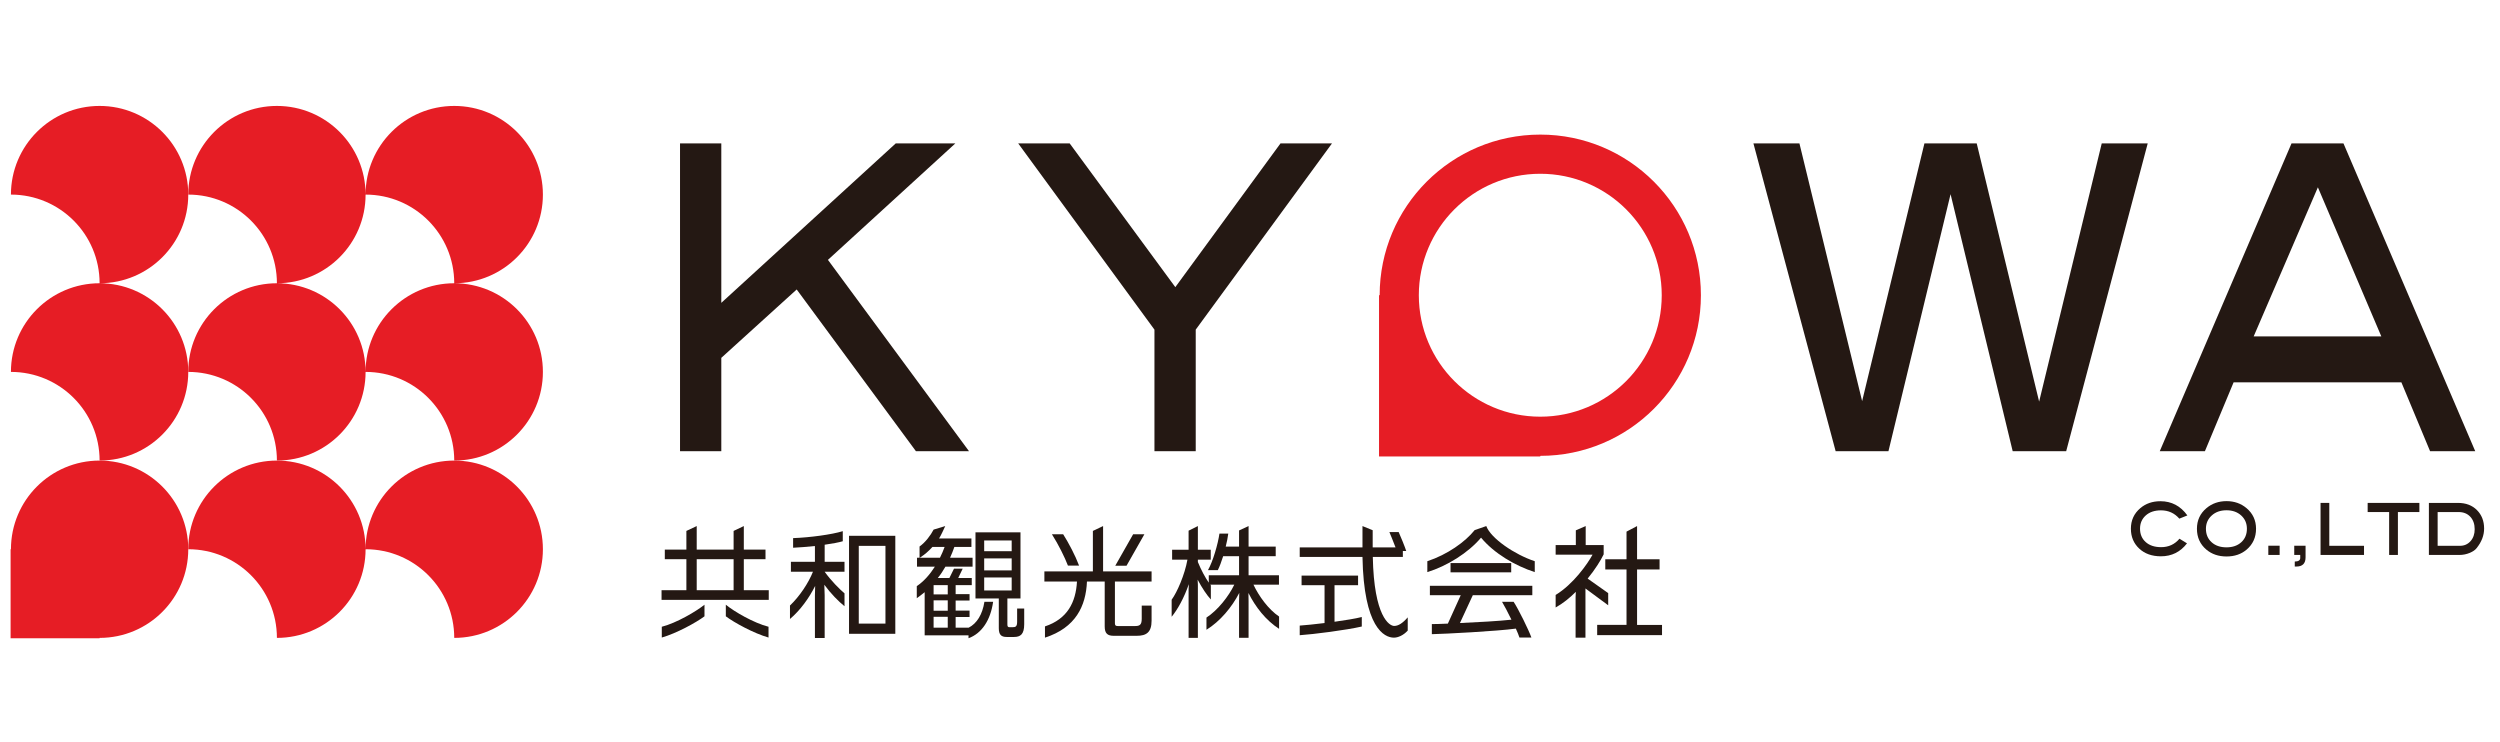
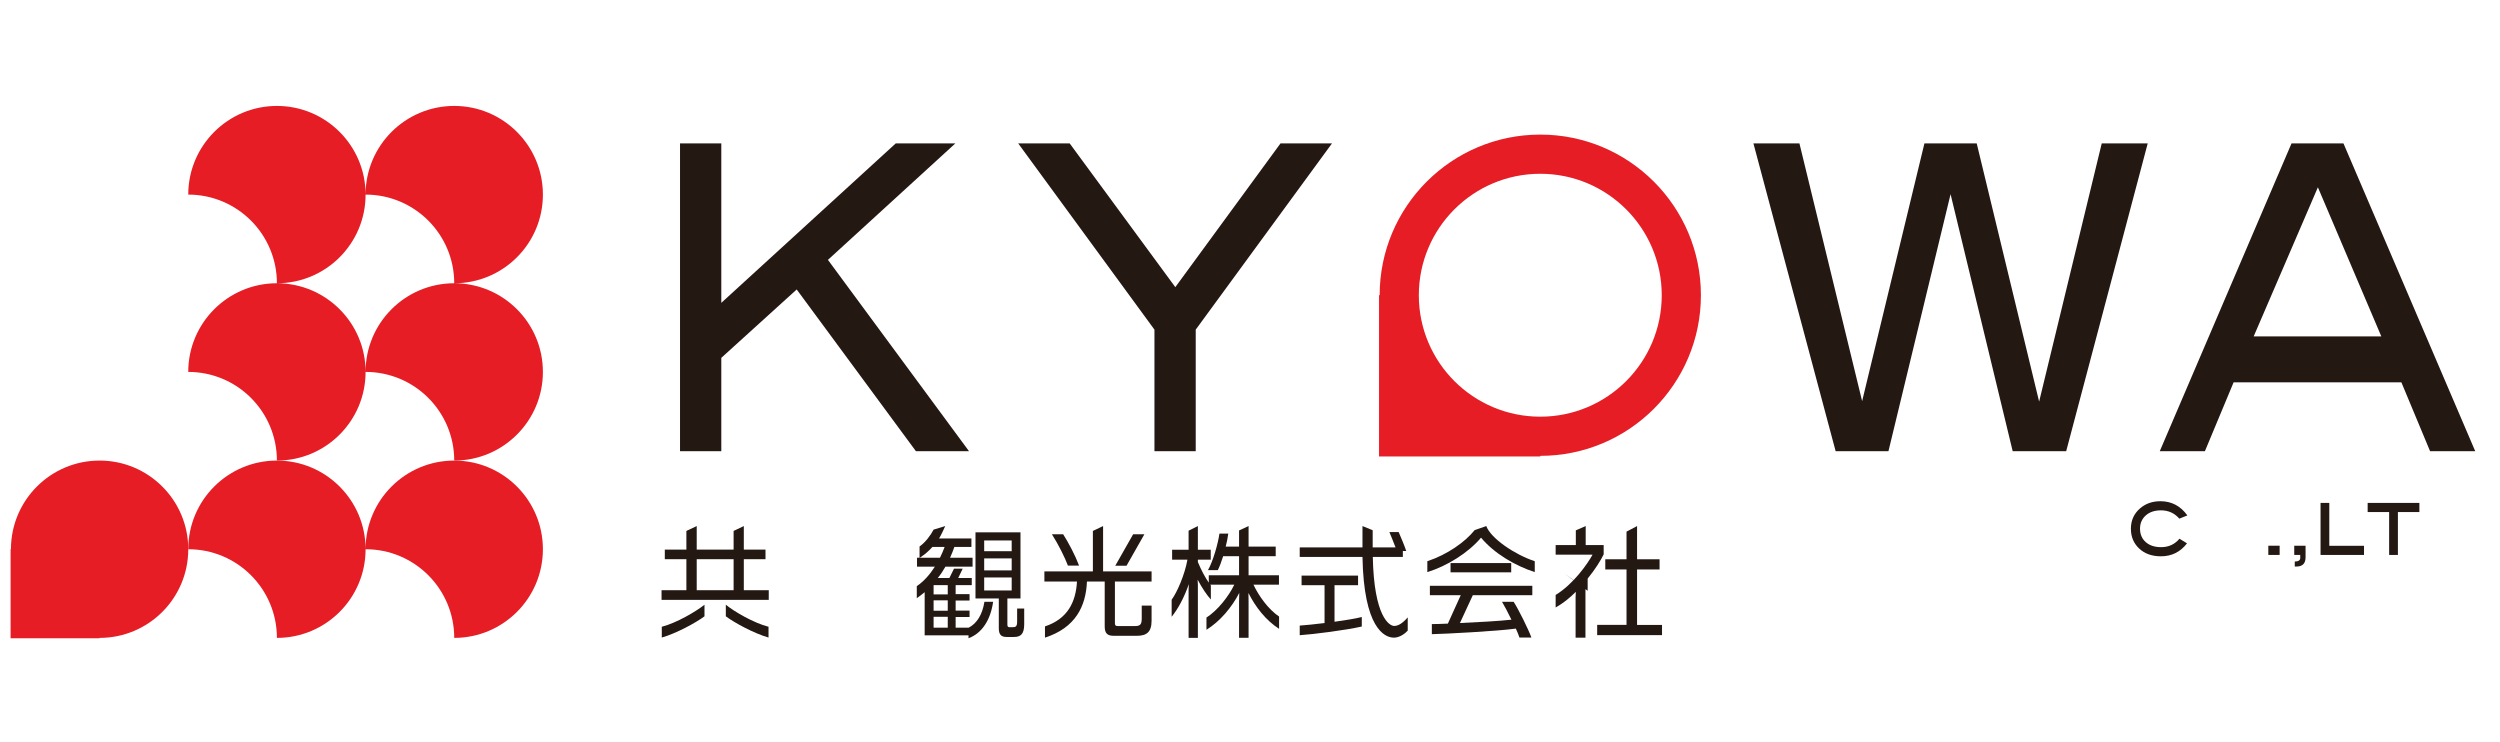
<svg xmlns="http://www.w3.org/2000/svg" width="100%" height="100%" viewBox="0 0 472 140" version="1.1" xml:space="preserve" style="fill-rule:evenodd;clip-rule:evenodd;stroke-linejoin:round;stroke-miterlimit:2;">
  <g>
    <path d="M182.951,85.191l-10.021,0l-22.514,-30.539l-14.234,12.91l0,17.629l-7.794,0l0,-58.115l7.794,0l0,30.1l32.931,-30.1l11.255,0l-24.054,21.986l26.637,36.129Z" style="fill:#241813;fill-rule:nonzero;" />
    <path d="M251.478,27.076l-25.724,35.157l0,22.958l-7.794,0l0,-22.956l-25.723,-35.159l9.72,0l19.942,27.136l19.859,-27.136l9.72,0Z" style="fill:#241813;fill-rule:nonzero;" />
    <path d="M405.488,27.076l-15.394,58.115l-10.097,0l-11.729,-48.532l-11.73,48.532l-9.967,0l-15.524,-58.115l8.686,0l11.837,48.658l11.761,-48.658l9.873,0l11.784,48.749l11.819,-48.749l8.681,0Z" style="fill:#241813;fill-rule:nonzero;" />
    <path d="M449.596,63.518l-11.979,-28.157l-12.126,28.157l24.105,0Zm17.731,21.673l-8.526,0l-5.419,-13.004l-31.677,0l-5.419,13.004l-8.525,0l24.878,-58.115l9.809,0l24.879,58.115Z" style="fill:#241813;fill-rule:nonzero;" />
    <path d="M290.806,78.67c-12.665,0 -22.932,-10.265 -22.932,-22.931c0,-12.664 10.267,-22.932 22.932,-22.932c12.663,0 22.93,10.268 22.93,22.932c0,12.666 -10.267,22.931 -22.93,22.931m0,-53.258c-16.751,0 -30.327,13.577 -30.327,30.327l-0.119,0l0,30.445l30.446,0l0,-0.119c16.748,0 30.325,-13.578 30.325,-30.326c0,-16.75 -13.577,-30.327 -30.325,-30.327" style="fill:#e61d25;fill-rule:nonzero;" />
    <path d="M412.976,97.314l-1.518,0.606c-0.911,-1.045 -2.066,-1.567 -3.461,-1.567c-1.205,0 -2.166,0.323 -2.882,0.966c-0.717,0.645 -1.077,1.474 -1.077,2.496c0,1.049 0.36,1.896 1.077,2.533c0.716,0.636 1.686,0.956 2.908,0.956c1.417,0 2.57,-0.533 3.463,-1.597l1.42,0.877c-1.249,1.629 -2.891,2.446 -4.924,2.446c-1.692,0 -3.059,-0.487 -4.103,-1.463c-1.042,-0.973 -1.566,-2.223 -1.566,-3.747c0,-1.585 0.595,-2.879 1.779,-3.88c1.03,-0.873 2.295,-1.31 3.793,-1.31c2.105,0 3.804,0.894 5.091,2.684" style="fill:#241813;fill-rule:nonzero;" />
-     <path d="M424.216,99.83c0,-1.016 -0.359,-1.848 -1.076,-2.506c-0.721,-0.656 -1.645,-0.985 -2.779,-0.985c-1.143,0 -2.076,0.331 -2.796,0.994c-0.726,0.661 -1.086,1.494 -1.086,2.497c0,1.046 0.355,1.891 1.064,2.537c0.708,0.648 1.649,0.971 2.818,0.971c1.16,0 2.092,-0.323 2.798,-0.971c0.705,-0.646 1.057,-1.491 1.057,-2.537m1.724,0.006c0,1.608 -0.593,2.92 -1.777,3.931c-1.012,0.862 -2.278,1.295 -3.795,1.295c-1.517,0 -2.784,-0.433 -3.806,-1.295c-1.185,-1 -1.781,-2.311 -1.781,-3.931c0,-1.596 0.601,-2.894 1.795,-3.896c1.048,-0.883 2.313,-1.326 3.792,-1.326c1.472,0 2.73,0.443 3.778,1.326c1.198,1.01 1.794,2.31 1.794,3.896" style="fill:#241813;fill-rule:nonzero;" />
    <rect x="428.259" y="103.03" width="2.136" height="1.743" style="fill:#241813;" />
    <path d="M435.291,105.221c0,1.16 -0.576,1.741 -1.724,1.741l-0.316,0l0,-0.944c0.689,-0.009 1.033,-0.234 1.033,-0.67l0,-0.573l-1.131,0l0,-1.744l2.138,0l0,2.19Z" style="fill:#241813;fill-rule:nonzero;" />
    <path d="M446.326,104.774l-8.206,0l0,-9.826l1.652,0l0,8.099l6.554,0l0,1.727Z" style="fill:#241813;fill-rule:nonzero;" />
    <path d="M456.78,96.675l-4.056,0l0,8.099l-1.654,0l0,-8.099l-4.056,0l0,-1.726l9.766,0l0,1.726Z" style="fill:#241813;fill-rule:nonzero;" />
-     <path d="M464.448,103.048c0.809,0 1.474,-0.296 1.993,-0.882c0.519,-0.59 0.779,-1.338 0.779,-2.247c0,-0.976 -0.274,-1.759 -0.826,-2.355c-0.553,-0.592 -1.289,-0.889 -2.209,-0.889l-3.958,0l0,6.373l4.221,0Zm-0.386,-8.099c1.49,0 2.685,0.453 3.585,1.357c0.901,0.906 1.353,2.068 1.353,3.483c0,1.292 -0.472,2.525 -1.422,3.705c-0.265,0.343 -0.69,0.636 -1.267,0.881c-0.636,0.266 -1.291,0.399 -1.973,0.399l-5.764,0l0,-9.825l5.488,0Z" style="fill:#241813;fill-rule:nonzero;" />
-     <path d="M35.544,70.217c0,-9.244 -7.495,-16.738 -16.739,-16.738c9.244,0 16.739,-7.495 16.739,-16.739c0,-9.245 -7.495,-16.739 -16.74,-16.739c-9.244,0 -16.739,7.494 -16.739,16.739c9.244,0 16.739,7.493 16.739,16.735l0,0.004c-9.244,0 -16.739,7.494 -16.739,16.738c9.244,0 16.739,7.493 16.739,16.737l0,0.002c9.245,0 16.74,-7.495 16.74,-16.739" style="fill:#e61d25;fill-rule:nonzero;" />
    <path d="M18.804,86.956c-9.244,0 -16.737,7.494 -16.737,16.739l-0.067,0l0,16.804l16.804,0l0,-0.064c9.244,0 16.74,-7.495 16.74,-16.74c0,-9.245 -7.496,-16.739 -16.74,-16.739" style="fill:#e61d25;fill-rule:nonzero;" />
    <path d="M69.022,103.694c0,-9.244 -7.495,-16.738 -16.741,-16.738c-9.244,0 -16.738,7.494 -16.738,16.74c9.244,0 16.737,7.493 16.738,16.735l0,0.003c9.246,0 16.741,-7.494 16.741,-16.738c9.244,0 16.736,7.493 16.738,16.735l0,0.003c9.244,0 16.739,-7.494 16.739,-16.738c0,-9.246 -7.495,-16.74 -16.739,-16.74c-9.244,0 -16.738,7.494 -16.738,16.738" style="fill:#e61d25;fill-rule:nonzero;" />
    <path d="M69.022,36.74c9.244,0 16.736,7.493 16.738,16.735l0,0.004c-9.244,0 -16.738,7.494 -16.738,16.738c0,-9.244 -7.495,-16.738 -16.739,-16.738c9.244,0 16.739,-7.495 16.739,-16.739m33.477,33.477c0,-9.244 -7.493,-16.738 -16.737,-16.738c9.244,0 16.737,-7.495 16.737,-16.739c0,-9.244 -7.495,-16.74 -16.739,-16.74c-9.244,0 -16.738,7.495 -16.738,16.738c0,-9.243 -7.495,-16.738 -16.741,-16.738c-9.244,0 -16.738,7.496 -16.738,16.74c9.244,0 16.737,7.493 16.738,16.735l0,0.004c-9.244,0 -16.738,7.494 -16.738,16.738c9.244,0 16.737,7.492 16.738,16.737l0,0.002c9.246,0 16.741,-7.493 16.741,-16.739c9.244,0 16.736,7.492 16.738,16.737l0,0.002c9.244,0 16.739,-7.493 16.739,-16.739" style="fill:#e61d25;fill-rule:nonzero;" />
    <path d="M137.036,116.359l0,-2.189c1.598,1.315 5.3,3.46 8.061,4.161l0,2.038c-2.761,-0.789 -6.463,-2.805 -8.061,-4.01m1.468,-10.776l-6.965,0l0,5.849l6.965,0l0,-5.849Zm-13.559,14.786l0,-2.038c2.76,-0.701 6.483,-2.891 8.061,-4.161l0,2.189c-1.578,1.185 -5.301,3.221 -8.061,4.01m-0.045,-7.12l0,-1.817l4.688,0l0,-5.849l-4.073,0l0,-1.818l4.073,0l0,-3.526l1.951,-0.918l0,4.444l6.965,0l0,-3.526l1.928,-0.918l0,4.444l4.095,0l0,1.818l-4.095,0l0,5.849l4.708,0l0,1.817l-20.24,0Z" style="fill:#241813;fill-rule:nonzero;" />
-     <path d="M167.174,103.065l-5.038,0l0,14.674l5.038,0l0,-14.674Zm-6.878,-1.906l8.739,0l0,18.507l-8.739,0l0,-18.507Zm-4.664,9.242l0.064,1.973l0,8.082l-1.839,0l0,-8.061l0.045,-1.773c-1.14,2.277 -2.806,4.598 -4.755,6.241l0,-2.54c1.798,-1.709 3.482,-4.227 4.338,-6.374l-4.162,0l0,-1.884l4.534,0l0,-2.978c-1.425,0.153 -2.848,0.263 -4.119,0.327l0,-1.817c3.177,-0.11 7.338,-0.681 9.377,-1.313l0,1.904c-0.747,0.219 -1.994,0.46 -3.419,0.656l0,3.221l3.746,0l0,1.884l-3.746,0c1.206,1.686 2.827,3.307 3.746,4.075l0,2.43c-1.14,-0.919 -2.54,-2.321 -3.81,-4.053" style="fill:#241813;fill-rule:nonzero;" />
    <path d="M191.005,109.022l-5.192,0l0,2.452l5.192,0l0,-2.452Zm0,-3.591l-5.192,0l0,2.255l5.192,0l0,-2.255Zm0,-3.396l-5.192,0l0,2.037l5.192,0l0,-2.037Zm0.437,18.225l-1.38,0c-1.029,0 -1.489,-0.417 -1.489,-1.667l0,-5.606l-4.402,0l0,-12.484l8.497,0l0,12.484l-2.474,0l0,4.884c0,0.415 0.087,0.548 0.415,0.548l0.549,0c0.592,0 0.876,-0.133 0.876,-1.029l0,-2.497l1.336,0l0,2.956c0,1.928 -0.723,2.411 -1.928,2.411m-12.507,-3.813l-2.672,0l0,2.06l2.672,0l0,-2.06Zm0,-3.109l-2.672,0l0,1.97l2.672,0l0,-1.97Zm0,-2.87l-2.672,0l0,1.751l2.672,0l0,-1.751Zm-2.892,-7.207c-0.678,0.768 -1.489,1.468 -2.386,2.037l3.81,0c0.351,-0.699 0.636,-1.378 0.876,-2.037l-2.3,0Zm6.813,17.238l0,-0.548l-8.28,0l0,-8.146c-0.482,0.393 -0.985,0.787 -1.488,1.139l0,-2.279c1.357,-0.92 2.496,-2.234 3.416,-3.68l-3.373,0l0,-1.687l0.481,0l0,-2.122c1.119,-0.79 2.107,-2.134 2.654,-3.187l2.194,-0.667c-0.22,0.502 -0.84,1.837 -1.167,2.341l6.11,0l0,1.598l-3.219,0c-0.219,0.659 -0.505,1.338 -0.811,2.037l4.249,0l0,1.687l-5.125,0c-0.417,0.744 -0.898,1.469 -1.445,2.147l2.19,0l0.876,-1.774l1.643,0l-0.854,1.774l2.562,0l0,1.336l-3.045,0l0,1.707l2.628,0l0,1.206l-2.628,0l0,1.905l2.628,0l0,1.205l-2.628,0l0,2.016l2.454,0c1.555,-0.79 2.605,-2.496 2.98,-4.885l1.643,0c-0.484,3.438 -2.126,5.959 -4.645,6.877" style="fill:#241813;fill-rule:nonzero;" />
    <path d="M212.687,106.811l-2.125,0l3.373,-5.938l2.124,0l-3.372,5.938Zm-11.061,-0.023c-0.592,-1.556 -1.796,-3.987 -3.021,-5.915l2.123,0c1.029,1.623 2.278,3.987 3.002,5.915l-2.104,0Zm13.01,13.252l-4.358,0c-1.161,0 -1.71,-0.417 -1.71,-1.775l0,-8.476l-3.35,0c-0.197,4.643 -2.125,8.719 -7.929,10.6l0,-2.124c4.228,-1.401 5.826,-4.533 6.045,-8.476l-6.155,0l0,-1.906l9.157,0l0,-7.644l1.926,-0.918l0,8.562l9.156,0l0,1.906l-6.923,0l0,7.864c0,0.437 0.133,0.547 0.571,0.547l3.177,0c0.897,0 1.314,-0.175 1.314,-1.381l0,-2.474l1.861,0l0,2.848c0,2.19 -0.986,2.847 -2.782,2.847" style="fill:#241813;fill-rule:nonzero;" />
    <path d="M235.707,111.957l0.023,1.534l0,6.921l-1.797,0l0,-6.878l0.044,-1.599c-1.403,2.718 -3.614,5.367 -6.198,6.966l0,-2.301c2.124,-1.38 4.204,-4.007 5.256,-6.219l-4.535,0c0.045,0.066 0.088,0.108 0.109,0.153l0,2.649c-0.765,-0.832 -1.664,-2.167 -2.495,-3.744l0.044,0.963l0,10.033l-1.753,0l0,-9.069l0.044,-1.075c-0.876,2.543 -2.104,4.776 -3.242,6.157l0,-3.22c1.052,-1.446 2.474,-4.732 2.979,-7.555l-2.891,0l0,-1.885l3.11,0l0,-3.593l1.753,-0.873l0,4.466l2.43,0l0,1.885l-2.43,0l0,0.436c0.613,1.511 1.4,2.957 2.058,3.898l0,-1.4l5.717,0l0,-3.593l-3,0c-0.33,1.029 -0.681,1.993 -1.009,2.629l-1.861,0c0.942,-1.643 1.883,-4.928 2.167,-6.9l1.666,0c-0.087,0.724 -0.264,1.598 -0.481,2.453l2.518,0l0,-3.044l1.797,-0.83l0,3.874l5.123,0l0,1.818l-5.123,0l0,3.593l5.738,0l0,1.774l-4.819,0c1.028,2.189 2.826,4.665 4.84,6.023l0,2.321c-2.519,-1.621 -4.467,-4.138 -5.782,-6.768" style="fill:#241813;fill-rule:nonzero;" />
    <path d="M245.387,119.929l0,-1.819c1.096,-0.064 2.849,-0.262 4.688,-0.481l0,-7.138l-4.337,0l0,-1.819l10.666,0l0,1.819l-4.446,0l0,6.898c2.015,-0.285 3.943,-0.59 5.148,-0.898l0,1.796c-2.936,0.679 -9.134,1.469 -11.719,1.642m17.787,0.46c-1.842,0 -5.697,-1.904 -5.938,-15.244l-11.849,0l0,-1.794l11.849,0l0,-4.03l1.927,0.788l0,3.242l4.314,0c-0.369,-0.944 -0.94,-2.41 -1.159,-2.891l1.753,0c0.306,0.655 1.249,2.955 1.424,3.57l-0.636,0l0,1.115l-5.673,0c0.219,11.346 3.156,13.033 4.031,13.033c0.767,0 1.576,-0.481 2.563,-1.621l0,2.498c-0.833,0.919 -1.862,1.334 -2.606,1.334" style="fill:#241813;fill-rule:nonzero;" />
    <path d="M273.861,106.307l11.455,0l0,1.751l-11.455,0l0,-1.751Zm4.206,6.067l-2.432,5.256c3.351,-0.153 7.382,-0.373 9.724,-0.635c-0.634,-1.315 -1.335,-2.629 -1.773,-3.373l2.189,0c0.921,1.402 2.871,5.365 3.354,6.746l-2.258,0c-0.109,-0.393 -0.373,-0.987 -0.679,-1.687c-3.459,0.483 -13.536,1.009 -15.859,1.052l0,-1.906c0.57,0 1.666,-0.022 3.024,-0.088l2.431,-5.365l-5.825,0l0,-1.775l19.34,0l0,1.775l-11.236,0Zm1.555,-10.864c-2.433,2.891 -6.441,5.366 -10.141,6.504l0,-2.057c3.789,-1.25 7.139,-3.636 8.937,-5.871l2.191,-0.764c0.868,2.333 5.366,5.385 9.154,6.635l0,2.057c-3.724,-1.203 -7.689,-3.547 -10.141,-6.504" style="fill:#241813;fill-rule:nonzero;" />
-     <path d="M301.546,119.909l0,-1.928l5.541,0l0,-10.47l-4.008,0l0,-1.927l4.008,0l0,-5.213l1.992,-1.049l0,6.262l4.249,0l0,1.927l-4.249,0l0,10.47l4.711,0l0,1.928l-12.244,0Zm-2.212,-8.806l0,9.286l-1.863,0l0,-7.665l0.045,-0.985c-1.14,1.138 -2.431,2.189 -3.811,2.957l0,-2.368c3.329,-2.036 5.98,-5.802 6.965,-7.6l-6.965,0l0,-1.816l3.811,0l0,-2.783l1.862,-0.807l0,3.59l3.394,0l0,1.751c-0.547,1.138 -1.6,2.827 -3.023,4.578l3.878,2.739l0,2.299l-4.293,-3.176Z" style="fill:#241813;fill-rule:nonzero;" />
+     <path d="M301.546,119.909l0,-1.928l5.541,0l0,-10.47l-4.008,0l0,-1.927l4.008,0l0,-5.213l1.992,-1.049l0,6.262l4.249,0l0,1.927l-4.249,0l0,10.47l4.711,0l0,1.928l-12.244,0Zm-2.212,-8.806l0,9.286l-1.863,0l0,-7.665l0.045,-0.985c-1.14,1.138 -2.431,2.189 -3.811,2.957l0,-2.368c3.329,-2.036 5.98,-5.802 6.965,-7.6l-6.965,0l0,-1.816l3.811,0l0,-2.783l1.862,-0.807l0,3.59l3.394,0l0,1.751c-0.547,1.138 -1.6,2.827 -3.023,4.578l0,2.299l-4.293,-3.176Z" style="fill:#241813;fill-rule:nonzero;" />
  </g>
</svg>